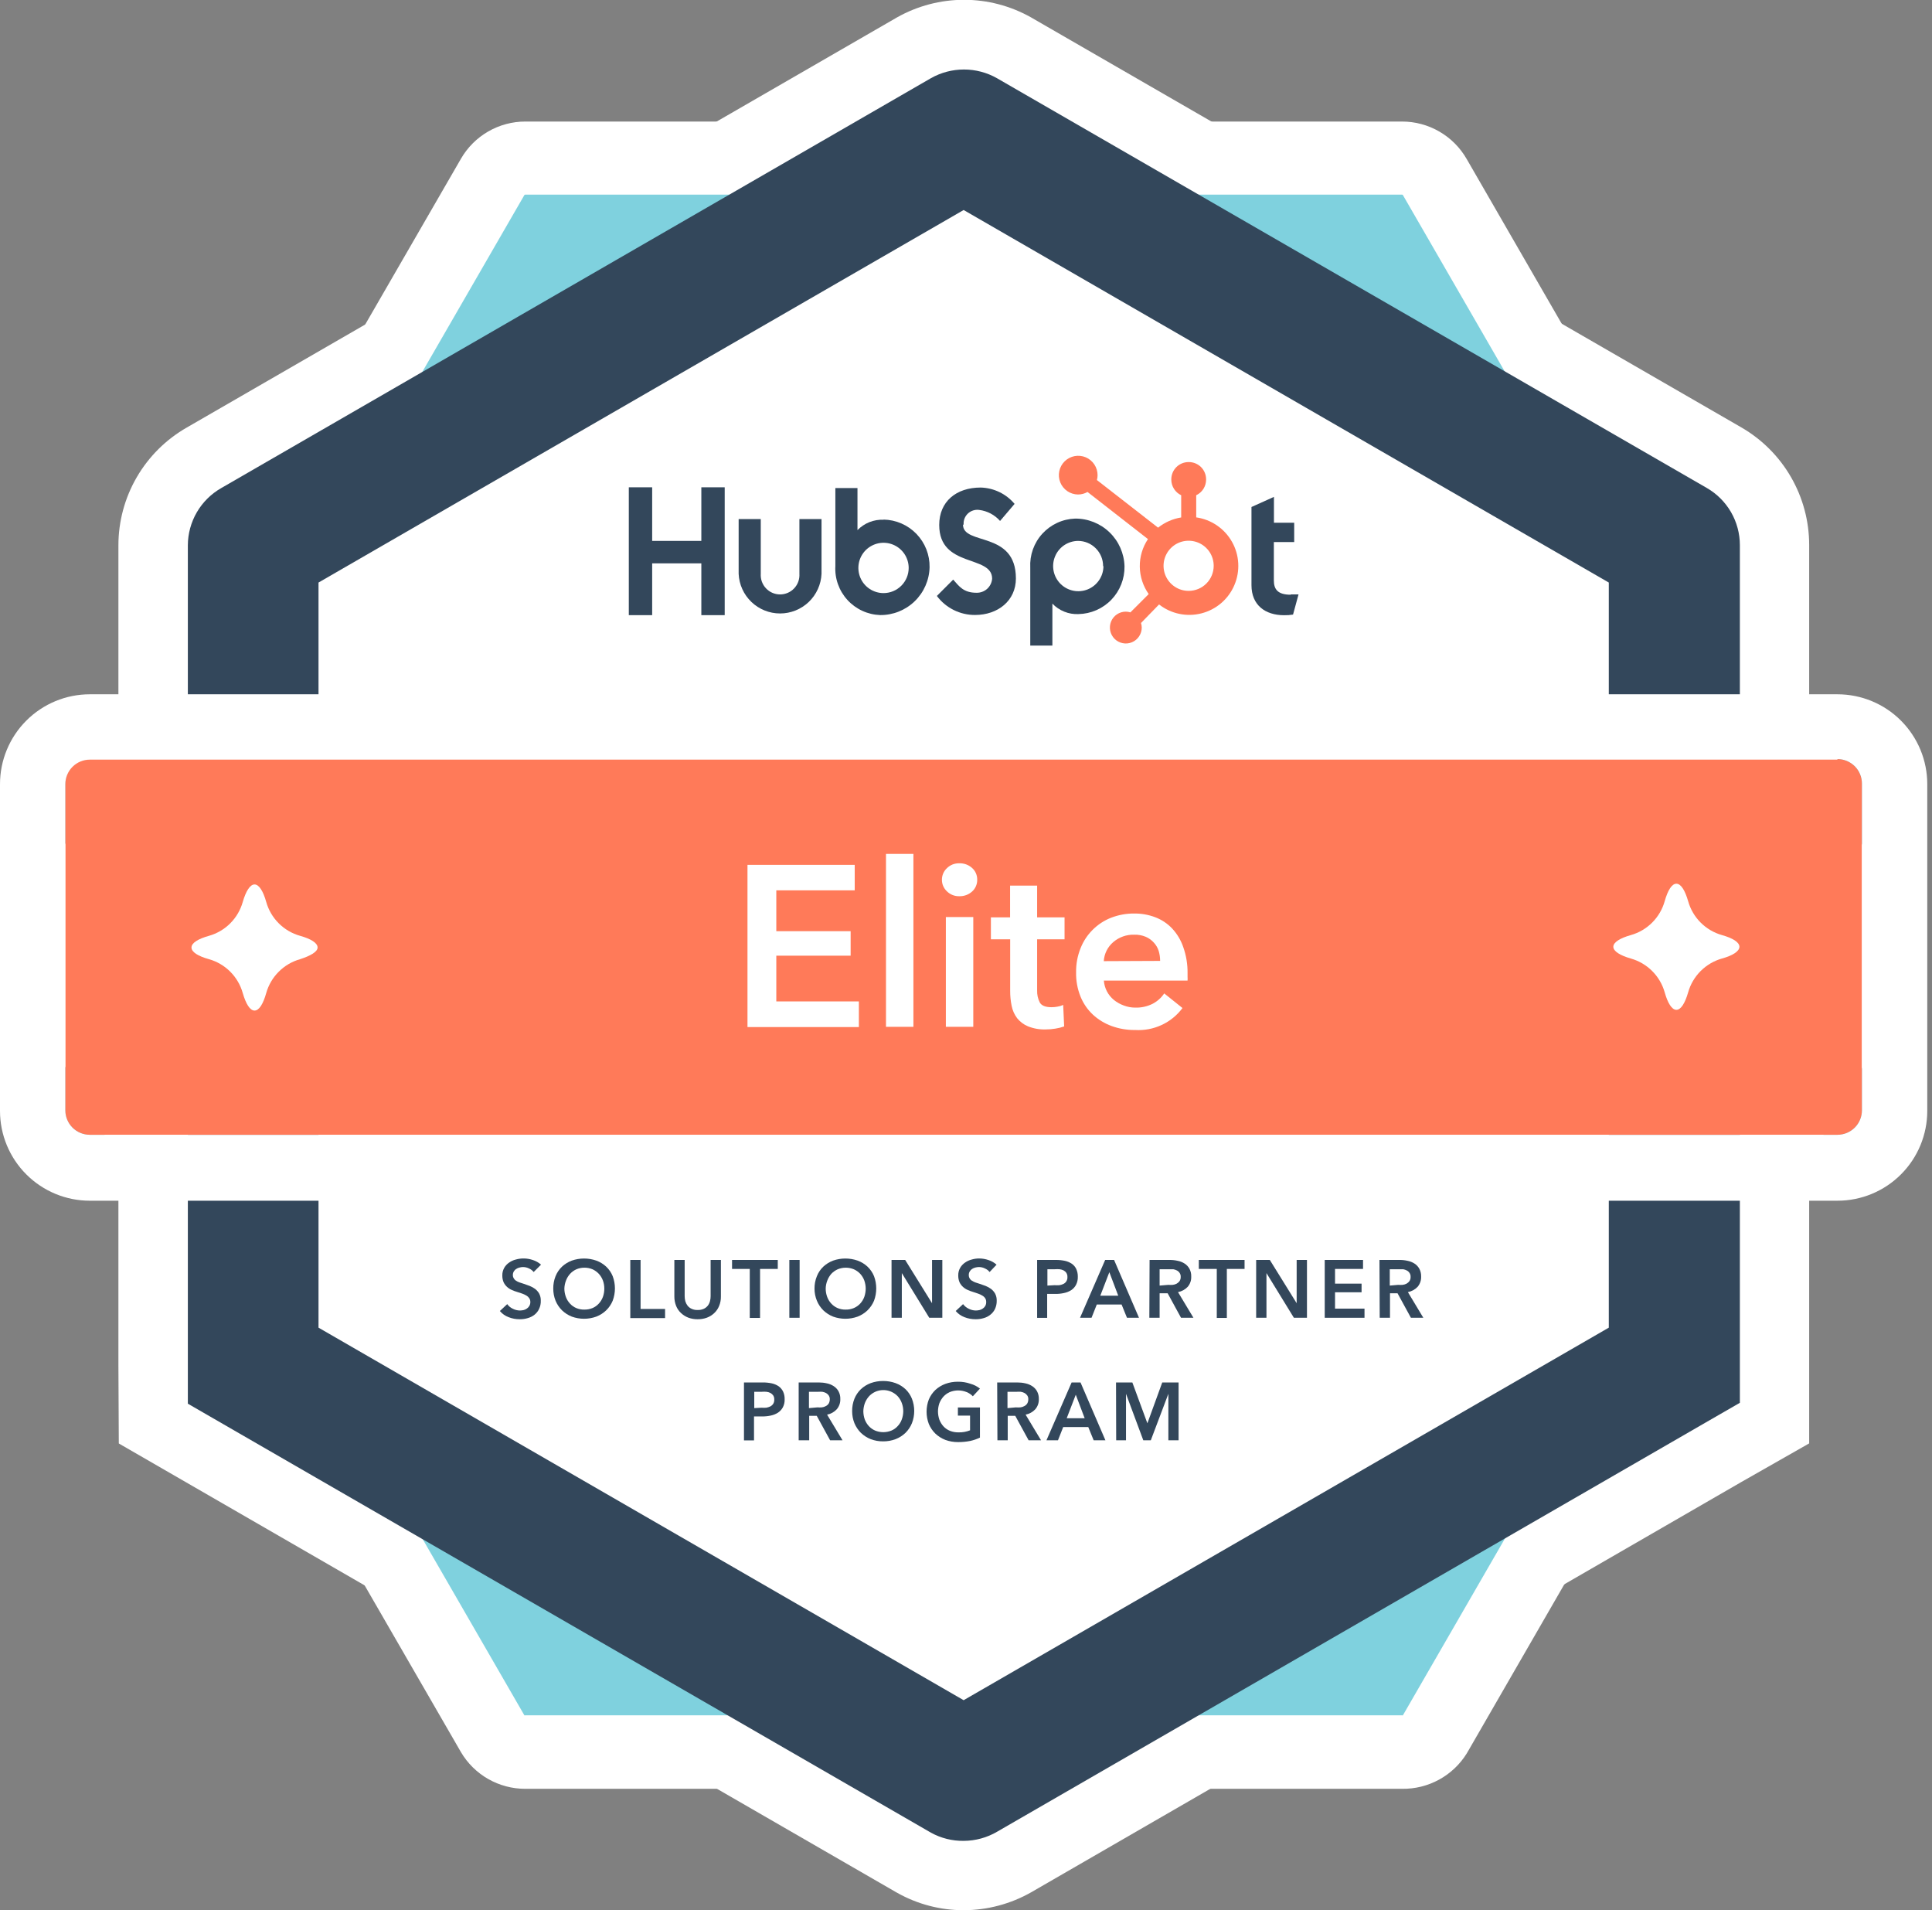
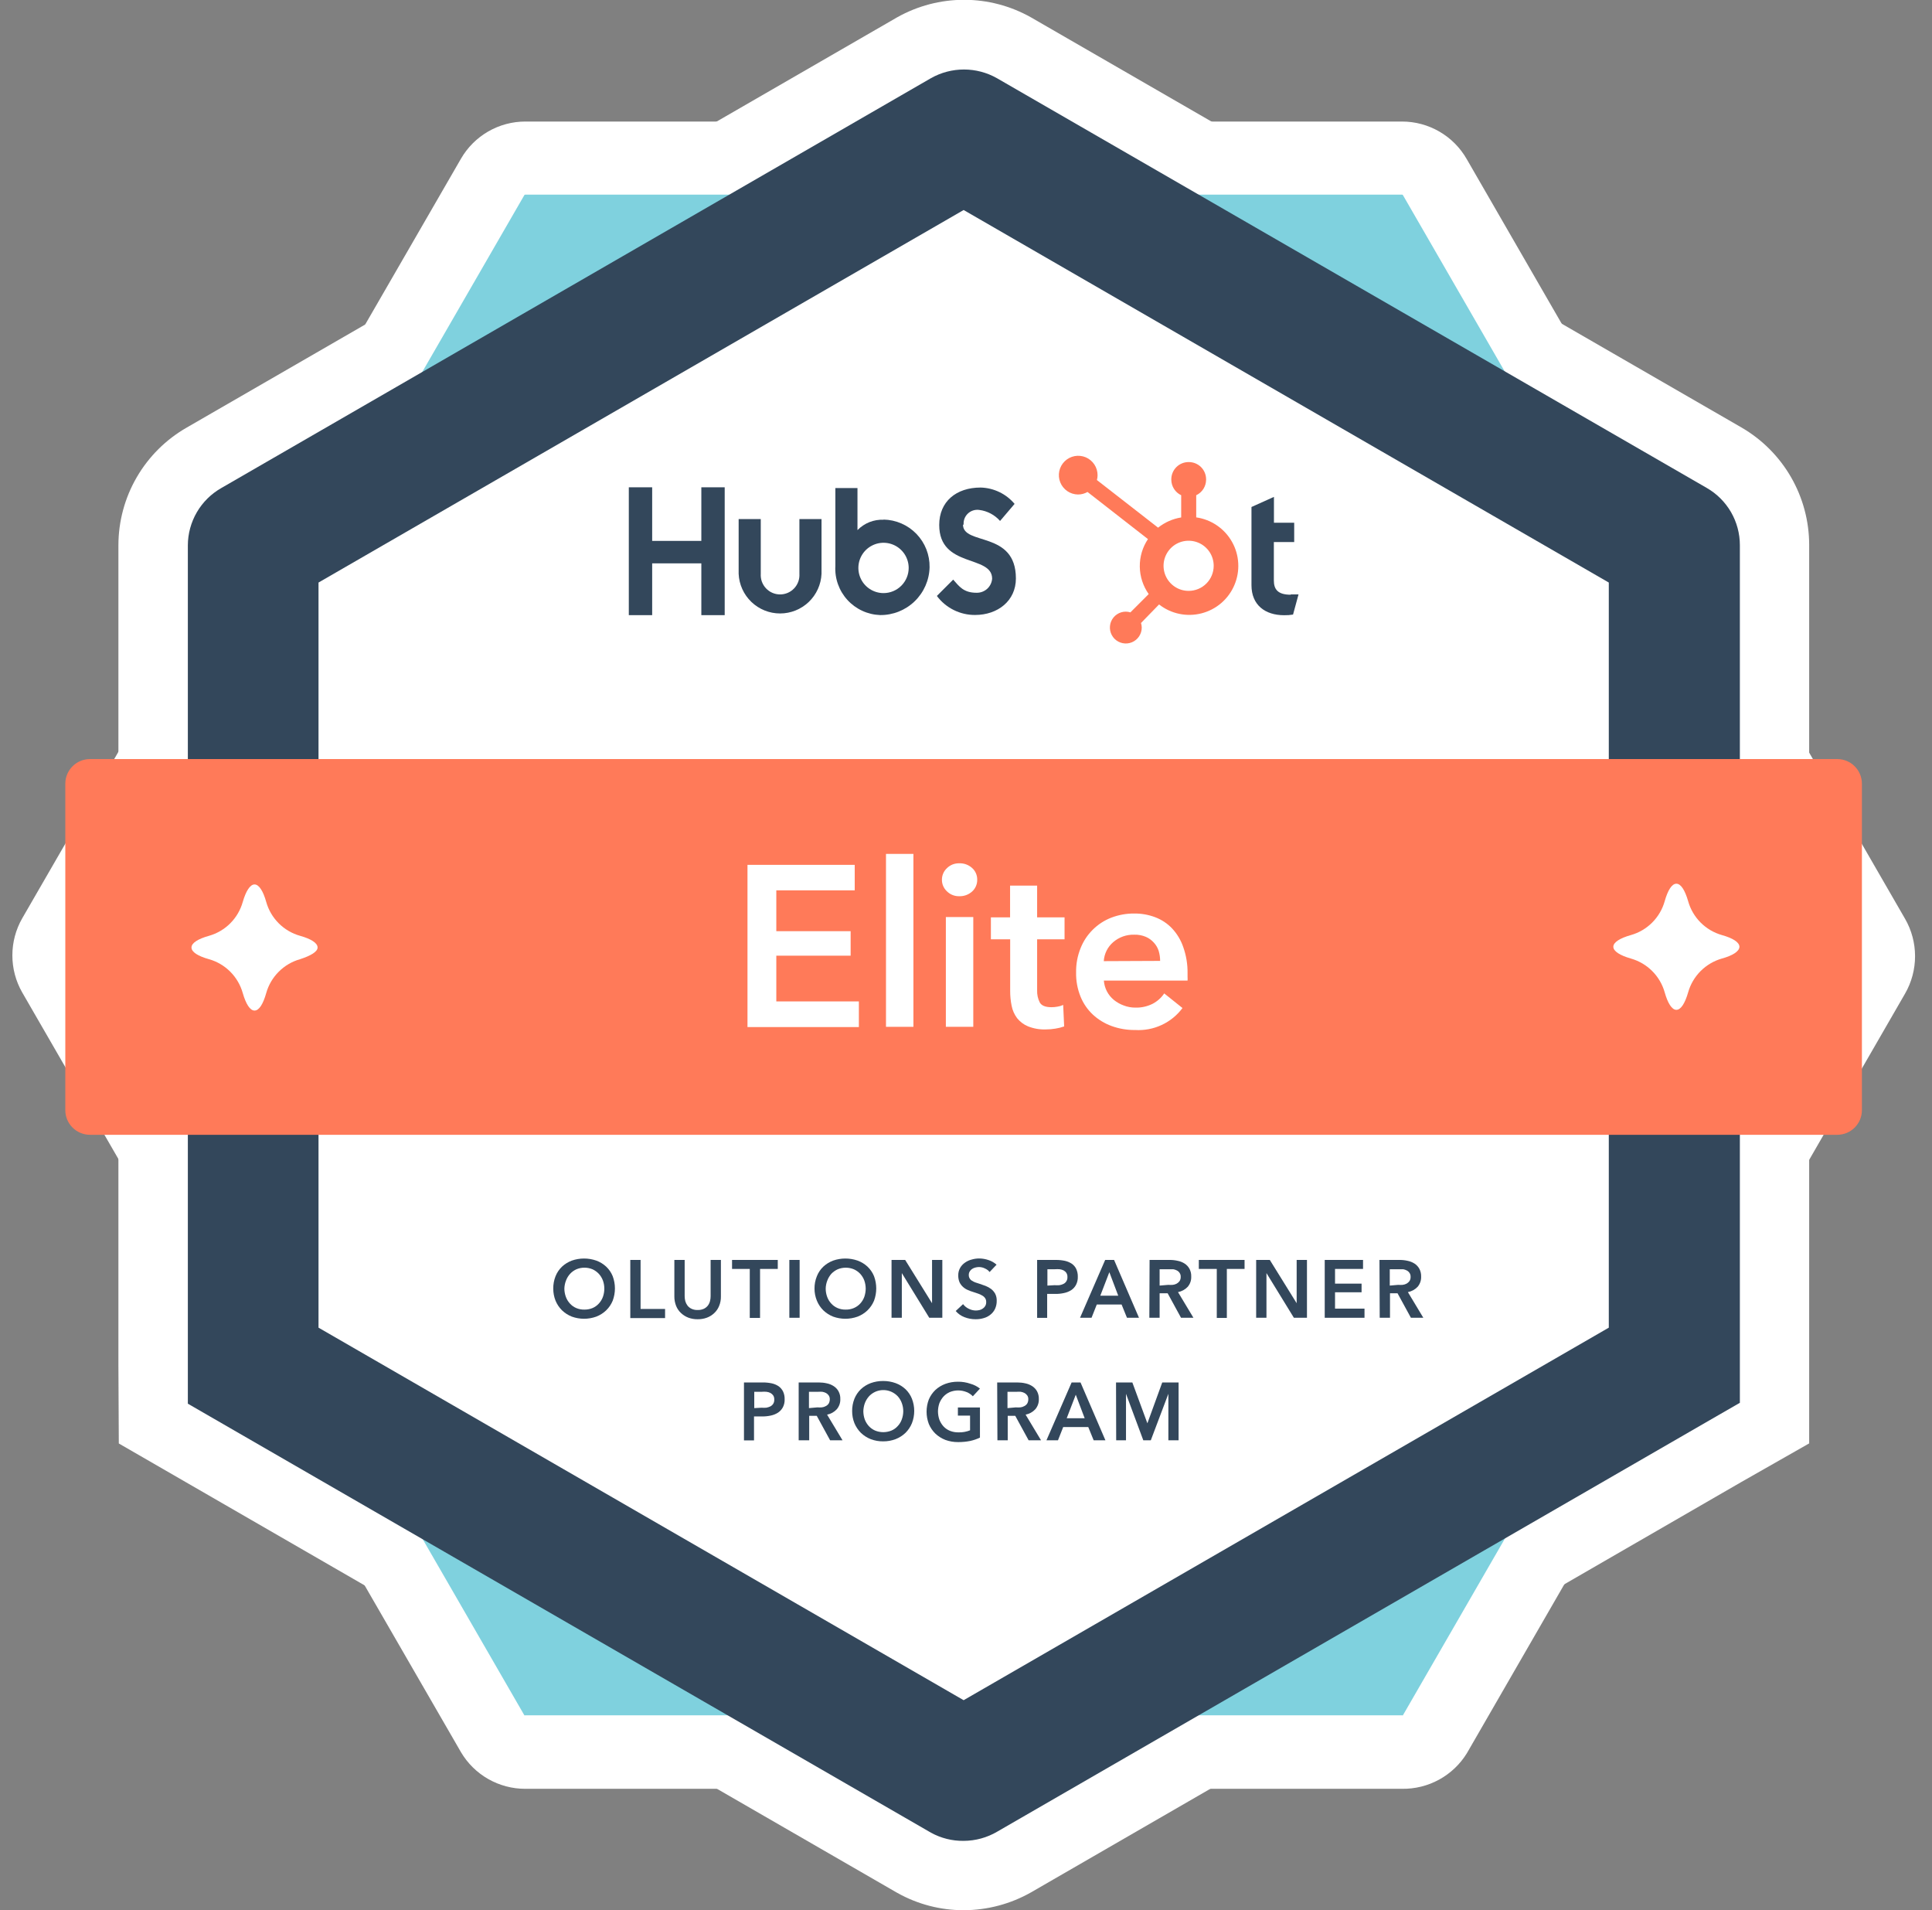
<svg xmlns="http://www.w3.org/2000/svg" width="87" height="86" viewBox="0 0 87 86" fill="none">
  <rect x="0" y="0" width="87" height="86" fill="#808080" stroke="none" />
  <g clip-path="url(#clip0_590_3767)">
    <path d="M23.649 77.226H63.138C63.143 77.228 63.15 77.23 63.156 77.23C63.162 77.23 63.169 77.228 63.174 77.226L82.918 43.026C82.922 43.019 82.924 43.011 82.924 43.004C82.924 42.996 82.922 42.988 82.918 42.981L63.174 8.782C63.17 8.776 63.165 8.771 63.158 8.768C63.152 8.765 63.145 8.763 63.138 8.763H23.649C23.642 8.763 23.635 8.765 23.629 8.768C23.622 8.771 23.617 8.776 23.613 8.782L3.869 42.981C3.865 42.988 3.863 42.996 3.863 43.004C3.863 43.011 3.865 43.019 3.869 43.026L23.613 77.226C23.619 77.228 23.625 77.23 23.631 77.23C23.637 77.23 23.644 77.228 23.649 77.226Z" fill="white" />
    <path d="M63.137 80.535H23.649C23.064 80.535 22.49 80.382 21.982 80.092C21.474 79.802 21.051 79.384 20.755 78.88L1 44.681C0.709 44.173 0.557 43.598 0.557 43.013C0.557 42.428 0.709 41.853 1 41.345L20.758 7.145C21.052 6.636 21.475 6.213 21.985 5.919C22.494 5.626 23.072 5.471 23.66 5.472H63.137C63.728 5.472 64.309 5.629 64.82 5.926C65.332 6.223 65.756 6.65 66.049 7.164L85.786 41.364C86.082 41.876 86.237 42.458 86.237 43.05C86.237 43.641 86.082 44.223 85.786 44.736L66.053 78.936C65.747 79.432 65.317 79.84 64.806 80.12C64.295 80.4 63.72 80.543 63.137 80.535ZM25.535 73.916H61.25L79.112 42.985L61.25 12.069H25.535L7.674 43L25.535 73.916ZM80.053 41.352C80.045 41.363 80.039 41.374 80.034 41.386L80.053 41.352ZM60.309 10.433C60.314 10.444 60.32 10.456 60.327 10.466L60.309 10.433Z" fill="white" />
    <path d="M75.387 61.45V24.55C75.387 24.544 75.385 24.538 75.382 24.532C75.379 24.526 75.374 24.521 75.369 24.517L43.412 6.068C43.407 6.064 43.4 6.062 43.394 6.062C43.387 6.062 43.381 6.064 43.376 6.068L11.419 24.517C11.413 24.521 11.409 24.526 11.405 24.532C11.402 24.538 11.4 24.544 11.4 24.55V61.45C11.4 61.456 11.402 61.463 11.405 61.468C11.409 61.474 11.413 61.479 11.419 61.483L43.394 79.932C43.399 79.936 43.406 79.938 43.412 79.938C43.419 79.938 43.425 79.936 43.431 79.932L75.387 61.483C75.39 61.478 75.391 61.472 75.391 61.466C75.391 61.461 75.39 61.455 75.387 61.45Z" fill="white" />
    <path d="M43.393 86C42.347 86.001 41.319 85.732 40.407 85.22L40.348 85.187L5.35 64.987L5.332 61.45V24.55C5.333 23.475 5.617 22.418 6.157 21.488C6.697 20.557 7.473 19.786 8.406 19.251L40.4 0.78C41.319 0.263 42.357 -0.009 43.412 -0.009C44.467 -0.009 45.504 0.263 46.423 0.78L78.417 19.244C79.344 19.781 80.115 20.552 80.65 21.48C81.186 22.408 81.468 23.46 81.469 24.532V64.984L78.413 66.723L46.446 85.187C45.516 85.718 44.464 85.998 43.393 86ZM17.468 57.967L43.393 72.938L69.319 57.967V28.033L43.393 13.062L17.468 28.033V57.967Z" fill="white" />
    <path d="M23.649 77.226H63.138C63.143 77.228 63.15 77.23 63.156 77.23C63.162 77.23 63.169 77.228 63.174 77.226L82.918 43.026C82.922 43.019 82.924 43.011 82.924 43.004C82.924 42.996 82.922 42.988 82.918 42.981L63.174 8.782C63.17 8.776 63.165 8.771 63.158 8.768C63.152 8.765 63.145 8.763 63.138 8.763H23.649C23.642 8.763 23.635 8.765 23.629 8.768C23.622 8.771 23.617 8.776 23.613 8.782L3.869 42.981C3.865 42.988 3.863 42.996 3.863 43.004C3.863 43.011 3.865 43.019 3.869 43.026L23.613 77.226C23.619 77.228 23.625 77.23 23.631 77.23C23.637 77.23 23.644 77.228 23.649 77.226Z" fill="#7FD1DE" />
    <path d="M75.387 61.45V24.55C75.387 24.544 75.385 24.538 75.382 24.532C75.379 24.526 75.374 24.521 75.369 24.517L43.412 6.068C43.407 6.064 43.4 6.062 43.394 6.062C43.387 6.062 43.381 6.064 43.376 6.068L11.419 24.517C11.413 24.521 11.409 24.526 11.405 24.532C11.402 24.538 11.4 24.544 11.4 24.55V61.45C11.4 61.456 11.402 61.463 11.405 61.468C11.409 61.474 11.413 61.479 11.419 61.483L43.394 79.932C43.399 79.936 43.406 79.938 43.412 79.938C43.419 79.938 43.425 79.936 43.431 79.932L75.387 61.483C75.39 61.478 75.391 61.472 75.391 61.466C75.391 61.461 75.39 61.455 75.387 61.45Z" fill="white" />
    <path d="M43.394 82.878C42.88 82.885 42.373 82.758 41.923 82.51L8.459 63.196V61.45V24.55C8.461 24.027 8.601 23.514 8.864 23.062C9.128 22.61 9.505 22.236 9.959 21.976L41.923 3.519C42.376 3.263 42.887 3.129 43.407 3.129C43.927 3.129 44.438 3.263 44.891 3.519L76.859 21.969C77.311 22.229 77.687 22.604 77.949 23.056C78.21 23.508 78.348 24.021 78.348 24.543V63.156L76.829 64.031L44.902 82.466C44.445 82.734 43.925 82.876 43.394 82.878ZM14.343 59.773L43.394 76.545L72.446 59.773V26.227L43.394 9.455L14.343 26.227V59.773Z" fill="#33475B" />
-     <path d="M24.032 57.268C23.977 57.2 23.907 57.145 23.826 57.11C23.742 57.067 23.649 57.045 23.554 57.044C23.501 57.044 23.448 57.052 23.396 57.066C23.343 57.077 23.293 57.098 23.249 57.129C23.202 57.157 23.163 57.197 23.136 57.244C23.109 57.292 23.094 57.346 23.095 57.401C23.093 57.454 23.107 57.506 23.135 57.552C23.158 57.595 23.192 57.632 23.234 57.658C23.283 57.69 23.334 57.716 23.389 57.735L23.595 57.802L23.852 57.894C23.939 57.929 24.022 57.974 24.098 58.03C24.173 58.088 24.235 58.161 24.282 58.243C24.332 58.342 24.356 58.452 24.352 58.563C24.357 58.69 24.33 58.816 24.275 58.931C24.229 59.031 24.159 59.119 24.073 59.188C23.982 59.26 23.879 59.312 23.767 59.343C23.648 59.379 23.524 59.396 23.4 59.394C23.231 59.395 23.064 59.364 22.907 59.302C22.752 59.246 22.615 59.15 22.51 59.023L22.841 58.714C22.906 58.804 22.993 58.876 23.095 58.923C23.192 58.973 23.301 58.999 23.411 59.001C23.466 58.999 23.522 58.993 23.576 58.982C23.631 58.969 23.682 58.945 23.727 58.912C23.772 58.882 23.81 58.841 23.837 58.794C23.869 58.74 23.884 58.677 23.881 58.614C23.883 58.554 23.865 58.495 23.83 58.445C23.798 58.397 23.755 58.356 23.705 58.328C23.644 58.292 23.58 58.263 23.514 58.239L23.278 58.162C23.198 58.139 23.119 58.109 23.043 58.074C22.966 58.041 22.895 57.995 22.833 57.938C22.769 57.88 22.717 57.81 22.679 57.732C22.638 57.634 22.618 57.529 22.62 57.423C22.617 57.303 22.647 57.185 22.705 57.081C22.759 56.987 22.833 56.907 22.922 56.846C23.014 56.781 23.117 56.733 23.227 56.706C23.346 56.672 23.47 56.656 23.595 56.658C23.731 56.66 23.866 56.684 23.995 56.728C24.132 56.771 24.257 56.842 24.363 56.937L24.032 57.268Z" fill="#33475B" />
    <path d="M24.914 58.019C24.911 57.826 24.946 57.635 25.017 57.456C25.082 57.293 25.181 57.147 25.308 57.026C25.436 56.907 25.586 56.815 25.749 56.754C26.106 56.629 26.495 56.629 26.852 56.754C27.017 56.814 27.168 56.906 27.297 57.026C27.425 57.146 27.525 57.293 27.591 57.456C27.724 57.812 27.724 58.203 27.591 58.559C27.524 58.722 27.424 58.87 27.297 58.993C27.169 59.116 27.018 59.212 26.852 59.276C26.496 59.405 26.105 59.405 25.749 59.276C25.585 59.211 25.435 59.115 25.308 58.993C25.183 58.869 25.084 58.722 25.017 58.559C24.948 58.387 24.914 58.204 24.914 58.019ZM25.414 58.019C25.415 58.144 25.438 58.268 25.481 58.386C25.521 58.498 25.584 58.6 25.665 58.688C25.743 58.775 25.84 58.844 25.948 58.89C26.064 58.939 26.189 58.963 26.315 58.96C26.441 58.962 26.567 58.938 26.683 58.89C26.791 58.844 26.887 58.775 26.966 58.688C27.047 58.6 27.11 58.498 27.15 58.386C27.192 58.268 27.213 58.144 27.213 58.019C27.214 57.893 27.193 57.769 27.15 57.651C27.108 57.539 27.046 57.437 26.966 57.349C26.887 57.265 26.792 57.196 26.687 57.147C26.57 57.098 26.445 57.072 26.319 57.073C26.193 57.072 26.067 57.097 25.951 57.147C25.846 57.195 25.75 57.264 25.672 57.349C25.592 57.437 25.53 57.539 25.488 57.651C25.442 57.768 25.417 57.893 25.414 58.019Z" fill="#33475B" />
    <path d="M28.383 56.724H28.846V58.931H29.949V59.342H28.383V56.724Z" fill="#33475B" />
    <path d="M32.463 58.372C32.466 58.518 32.438 58.663 32.382 58.798C32.333 58.92 32.258 59.029 32.162 59.118C32.067 59.209 31.954 59.279 31.831 59.324C31.698 59.373 31.557 59.396 31.415 59.394C31.274 59.396 31.133 59.372 31 59.324C30.877 59.277 30.765 59.207 30.669 59.118C30.573 59.029 30.497 58.92 30.448 58.798C30.394 58.663 30.366 58.518 30.367 58.372V56.724H30.831V58.353C30.831 58.43 30.841 58.507 30.86 58.581C30.881 58.653 30.915 58.72 30.959 58.78C31.008 58.841 31.069 58.89 31.14 58.923C31.226 58.963 31.32 58.982 31.415 58.978C31.511 58.981 31.607 58.963 31.695 58.923C31.765 58.89 31.827 58.841 31.875 58.78C31.92 58.721 31.952 58.653 31.971 58.581C31.991 58.507 32.001 58.43 32 58.353V56.724H32.463V58.372Z" fill="#33475B" />
    <path d="M33.763 57.129H32.965V56.724H35.024V57.129H34.226V59.335H33.763V57.129Z" fill="#33475B" />
    <path d="M35.545 56.724H36.008V59.328H35.545V56.724Z" fill="#33475B" />
    <path d="M36.678 58.019C36.676 57.826 36.712 57.635 36.785 57.456C36.849 57.293 36.948 57.147 37.075 57.026C37.203 56.907 37.353 56.815 37.516 56.754C37.873 56.629 38.262 56.629 38.62 56.754C38.784 56.814 38.936 56.906 39.065 57.026C39.192 57.146 39.292 57.293 39.359 57.456C39.491 57.812 39.491 58.203 39.359 58.559C39.291 58.722 39.191 58.87 39.065 58.993C38.936 59.116 38.785 59.212 38.62 59.276C38.263 59.405 37.873 59.405 37.516 59.276C37.352 59.211 37.203 59.115 37.075 58.993C36.95 58.869 36.851 58.722 36.785 58.559C36.715 58.388 36.678 58.204 36.678 58.019ZM37.182 58.019C37.183 58.144 37.205 58.268 37.248 58.386C37.288 58.498 37.351 58.6 37.432 58.688C37.511 58.775 37.607 58.844 37.715 58.89C37.831 58.939 37.956 58.963 38.083 58.96C38.209 58.963 38.334 58.939 38.45 58.89C38.559 58.844 38.657 58.775 38.737 58.688C38.818 58.6 38.88 58.498 38.921 58.386C38.961 58.268 38.982 58.144 38.984 58.019C38.983 57.893 38.962 57.769 38.921 57.651C38.879 57.539 38.817 57.437 38.737 57.349C38.657 57.264 38.561 57.195 38.454 57.147C38.338 57.098 38.213 57.073 38.086 57.073C37.96 57.073 37.835 57.098 37.718 57.147C37.612 57.196 37.516 57.264 37.435 57.349C37.358 57.438 37.297 57.54 37.255 57.651C37.209 57.768 37.184 57.893 37.182 58.019Z" fill="#33475B" />
    <path d="M40.147 56.724H40.761L41.971 58.673V56.724H42.434V59.328H41.846L40.61 57.316V59.328H40.147V56.724Z" fill="#33475B" />
    <path d="M44.563 57.268C44.508 57.2 44.438 57.145 44.357 57.11C44.273 57.067 44.18 57.045 44.085 57.044C44.031 57.044 43.976 57.052 43.923 57.066C43.871 57.078 43.821 57.099 43.776 57.129C43.732 57.156 43.695 57.194 43.67 57.239C43.639 57.287 43.624 57.344 43.626 57.401C43.624 57.452 43.636 57.503 43.661 57.548C43.685 57.594 43.721 57.632 43.765 57.658C43.814 57.69 43.865 57.716 43.92 57.736L44.122 57.802L44.383 57.894C44.471 57.929 44.553 57.974 44.629 58.03C44.704 58.088 44.766 58.161 44.813 58.243C44.863 58.342 44.887 58.452 44.883 58.563C44.886 58.69 44.859 58.816 44.806 58.931C44.758 59.031 44.688 59.12 44.6 59.188C44.511 59.26 44.409 59.313 44.298 59.343C44.179 59.379 44.055 59.396 43.931 59.394C43.761 59.395 43.593 59.363 43.434 59.302C43.28 59.245 43.143 59.149 43.037 59.023L43.368 58.714C43.435 58.803 43.524 58.876 43.626 58.923C43.722 58.972 43.829 58.999 43.938 59.001C43.994 59 44.049 58.994 44.104 58.982C44.159 58.969 44.212 58.946 44.258 58.912C44.303 58.882 44.341 58.842 44.368 58.795C44.398 58.739 44.413 58.677 44.409 58.614C44.411 58.554 44.395 58.495 44.361 58.445C44.328 58.396 44.284 58.356 44.232 58.328C44.172 58.291 44.108 58.261 44.041 58.239L43.809 58.162C43.729 58.139 43.65 58.109 43.574 58.074C43.497 58.041 43.426 57.995 43.364 57.938C43.3 57.88 43.248 57.81 43.21 57.732C43.169 57.634 43.149 57.529 43.151 57.423C43.148 57.303 43.178 57.185 43.236 57.081C43.29 56.987 43.364 56.907 43.453 56.846C43.545 56.781 43.648 56.733 43.758 56.706C43.87 56.673 43.987 56.657 44.104 56.658C44.241 56.66 44.378 56.684 44.508 56.728C44.644 56.771 44.77 56.842 44.876 56.938L44.563 57.268Z" fill="#33475B" />
    <path d="M46.703 56.724H47.553C47.688 56.723 47.824 56.737 47.957 56.765C48.067 56.789 48.172 56.834 48.266 56.897C48.352 56.956 48.421 57.038 48.465 57.132C48.514 57.241 48.538 57.359 48.535 57.478C48.54 57.606 48.512 57.732 48.454 57.846C48.403 57.943 48.328 58.025 48.237 58.085C48.138 58.147 48.028 58.191 47.913 58.214C47.785 58.242 47.654 58.256 47.523 58.254H47.155V59.331H46.703V56.724ZM47.49 57.861C47.562 57.866 47.635 57.866 47.707 57.861C47.771 57.85 47.833 57.831 47.891 57.802C47.944 57.776 47.989 57.735 48.02 57.684C48.055 57.627 48.072 57.56 48.067 57.493C48.071 57.428 48.054 57.364 48.02 57.309C47.988 57.261 47.945 57.222 47.895 57.195C47.838 57.167 47.777 57.15 47.714 57.143C47.645 57.138 47.575 57.138 47.505 57.143H47.166V57.879L47.49 57.861Z" fill="#33475B" />
    <path d="M49.767 56.724H50.168L51.29 59.328H50.749L50.507 58.732H49.389L49.153 59.328H48.635L49.767 56.724ZM50.356 58.335L49.955 57.276L49.547 58.335H50.356Z" fill="#33475B" />
    <path d="M51.767 56.724H52.672C52.795 56.723 52.919 56.737 53.039 56.765C53.149 56.786 53.254 56.829 53.348 56.89C53.437 56.948 53.511 57.028 53.562 57.121C53.619 57.229 53.647 57.349 53.642 57.471C53.65 57.639 53.594 57.805 53.484 57.934C53.367 58.058 53.214 58.141 53.047 58.173L53.742 59.328H53.183L52.58 58.224H52.219V59.328H51.756L51.767 56.724ZM52.609 57.846C52.675 57.851 52.742 57.851 52.808 57.846C52.871 57.84 52.932 57.821 52.988 57.791C53.039 57.763 53.083 57.724 53.117 57.677C53.154 57.619 53.172 57.55 53.168 57.482C53.171 57.42 53.154 57.36 53.12 57.309C53.09 57.262 53.048 57.224 52.999 57.199C52.947 57.171 52.891 57.153 52.833 57.143C52.772 57.14 52.711 57.14 52.65 57.143H52.219V57.879L52.609 57.846Z" fill="#33475B" />
    <path d="M54.793 57.129H53.984V56.724H56.044V57.129H55.246V59.335H54.793V57.129Z" fill="#33475B" />
    <path d="M56.566 56.724H57.181L58.39 58.673V56.724H58.854V59.328H58.265L57.03 57.316V59.328H56.566V56.724Z" fill="#33475B" />
    <path d="M59.654 56.724H61.379V57.129H60.118V57.791H61.313V58.18H60.118V58.916H61.445V59.328H59.654V56.724Z" fill="#33475B" />
    <path d="M62.119 56.724H63.024C63.148 56.723 63.271 56.737 63.392 56.765C63.501 56.787 63.606 56.83 63.7 56.89C63.789 56.948 63.863 57.028 63.914 57.121C63.971 57.229 63.999 57.349 63.995 57.471C64.002 57.639 63.946 57.805 63.837 57.934C63.719 58.058 63.566 58.141 63.399 58.173L64.094 59.328H63.535L62.932 58.224H62.593V59.328H62.13L62.119 56.724ZM62.961 57.846C63.027 57.851 63.094 57.851 63.16 57.846C63.223 57.839 63.284 57.82 63.34 57.791C63.391 57.763 63.435 57.724 63.469 57.677C63.507 57.619 63.525 57.55 63.52 57.482C63.523 57.42 63.507 57.36 63.472 57.309C63.442 57.262 63.4 57.224 63.351 57.199C63.299 57.171 63.243 57.153 63.186 57.143C63.124 57.14 63.063 57.14 63.002 57.143H62.583V57.879L62.961 57.846Z" fill="#33475B" />
    <path d="M33.502 62.24H34.351C34.487 62.239 34.623 62.253 34.756 62.281C34.866 62.305 34.971 62.35 35.065 62.413C35.149 62.474 35.217 62.555 35.263 62.648C35.313 62.757 35.337 62.875 35.333 62.994C35.339 63.122 35.311 63.248 35.252 63.362C35.199 63.458 35.123 63.54 35.032 63.601C34.934 63.663 34.825 63.706 34.712 63.73C34.584 63.758 34.453 63.772 34.322 63.77H33.954V64.848H33.502V62.24ZM34.289 63.377C34.361 63.382 34.434 63.382 34.506 63.377C34.57 63.366 34.632 63.346 34.69 63.318C34.742 63.291 34.787 63.25 34.819 63.2C34.854 63.143 34.87 63.076 34.866 63.009C34.869 62.944 34.853 62.88 34.819 62.825C34.785 62.777 34.741 62.738 34.69 62.711C34.633 62.683 34.572 62.666 34.51 62.66C34.441 62.654 34.372 62.654 34.304 62.66H33.965V63.395L34.289 63.377Z" fill="#33475B" />
    <path d="M35.965 62.24H36.87C36.993 62.24 37.117 62.253 37.237 62.281C37.346 62.303 37.449 62.346 37.542 62.406C37.633 62.464 37.707 62.544 37.759 62.637C37.817 62.745 37.845 62.865 37.84 62.987C37.847 63.156 37.789 63.322 37.678 63.45C37.563 63.574 37.411 63.657 37.245 63.689L37.94 64.844H37.381L36.778 63.741H36.439V64.844H35.965V62.24ZM36.807 63.362C36.873 63.367 36.94 63.367 37.005 63.362C37.068 63.356 37.128 63.337 37.182 63.307C37.236 63.281 37.281 63.242 37.315 63.193C37.349 63.134 37.367 63.066 37.366 62.998C37.369 62.937 37.352 62.876 37.318 62.825C37.286 62.779 37.245 62.742 37.197 62.715C37.143 62.688 37.086 62.669 37.028 62.66C36.968 62.656 36.907 62.656 36.847 62.66H36.428V63.395L36.807 63.362Z" fill="#33475B" />
    <path d="M38.373 63.535C38.37 63.342 38.405 63.151 38.476 62.972C38.542 62.81 38.641 62.664 38.767 62.542C38.895 62.423 39.045 62.331 39.208 62.27C39.387 62.205 39.577 62.173 39.767 62.174C39.959 62.173 40.149 62.205 40.33 62.27C40.495 62.33 40.646 62.423 40.775 62.542C40.901 62.663 41 62.809 41.065 62.972C41.203 63.327 41.203 63.721 41.065 64.075C40.998 64.238 40.9 64.386 40.775 64.509C40.646 64.632 40.495 64.728 40.33 64.792C40.15 64.86 39.959 64.894 39.767 64.892C39.576 64.894 39.387 64.86 39.208 64.792C39.044 64.727 38.894 64.631 38.767 64.509C38.643 64.385 38.544 64.237 38.476 64.075C38.407 63.903 38.373 63.72 38.373 63.535ZM38.877 63.535C38.878 63.66 38.899 63.784 38.94 63.903C38.982 64.013 39.044 64.116 39.123 64.204C39.203 64.29 39.299 64.359 39.407 64.406C39.642 64.502 39.906 64.502 40.142 64.406C40.251 64.361 40.347 64.292 40.425 64.204C40.507 64.118 40.57 64.015 40.609 63.903C40.652 63.785 40.674 63.66 40.675 63.535C40.675 63.409 40.653 63.285 40.609 63.167C40.569 63.056 40.508 62.954 40.429 62.865C40.349 62.78 40.253 62.711 40.146 62.663C39.977 62.586 39.788 62.564 39.605 62.6C39.423 62.636 39.257 62.729 39.131 62.865C39.052 62.954 38.99 63.056 38.947 63.167C38.904 63.285 38.88 63.409 38.877 63.535Z" fill="#33475B" />
    <path d="M44.128 64.723C43.989 64.79 43.842 64.84 43.69 64.873C43.511 64.909 43.329 64.926 43.146 64.925C42.949 64.927 42.754 64.894 42.569 64.826C42.402 64.761 42.25 64.665 42.12 64.542C41.994 64.419 41.894 64.271 41.826 64.109C41.691 63.753 41.691 63.361 41.826 63.005C41.895 62.843 41.996 62.697 42.124 62.575C42.255 62.456 42.407 62.364 42.572 62.303C42.752 62.238 42.941 62.206 43.131 62.207C43.325 62.204 43.518 62.235 43.701 62.299C43.857 62.342 44.002 62.416 44.128 62.516L43.808 62.862C43.73 62.78 43.634 62.716 43.529 62.674C43.285 62.574 43.011 62.574 42.767 62.674C42.66 62.722 42.564 62.791 42.484 62.877C42.406 62.965 42.343 63.068 42.3 63.178C42.26 63.296 42.239 63.421 42.238 63.546C42.239 63.671 42.26 63.795 42.3 63.913C42.343 64.025 42.405 64.127 42.484 64.215C42.565 64.303 42.664 64.372 42.775 64.417C42.899 64.466 43.031 64.49 43.164 64.487C43.342 64.492 43.518 64.46 43.683 64.395V63.733H43.135V63.366H44.128V64.723Z" fill="#33475B" />
    <path d="M44.904 62.24H45.809C45.933 62.24 46.056 62.253 46.177 62.281C46.285 62.303 46.389 62.346 46.482 62.406C46.572 62.464 46.647 62.544 46.699 62.637C46.756 62.745 46.784 62.865 46.78 62.987C46.786 63.156 46.729 63.322 46.618 63.45C46.502 63.574 46.35 63.657 46.184 63.689L46.879 64.844H46.32L45.717 63.741H45.379V64.844H44.915L44.904 62.24ZM45.746 63.362C45.812 63.367 45.879 63.367 45.945 63.362C46.007 63.356 46.067 63.337 46.121 63.307C46.175 63.281 46.221 63.242 46.254 63.193C46.289 63.134 46.307 63.066 46.305 62.998C46.309 62.937 46.292 62.876 46.258 62.825C46.226 62.779 46.184 62.742 46.136 62.715C46.083 62.688 46.026 62.669 45.967 62.66C45.907 62.656 45.847 62.656 45.787 62.66H45.368V63.395L45.746 63.362Z" fill="#33475B" />
    <path d="M48.256 62.24H48.657L49.778 64.844H49.249L49.006 64.248H47.877L47.642 64.844H47.123L48.256 62.24ZM48.844 63.851L48.443 62.792L48.035 63.851H48.844Z" fill="#33475B" />
    <path d="M50.256 62.24H50.991L51.668 64.079L52.337 62.24H53.073V64.844H52.613V62.751L51.822 64.844H51.484L50.705 62.751V64.844H50.263L50.256 62.24Z" fill="#33475B" />
    <path d="M82.734 34.174H4.052C3.439 34.174 2.941 34.672 2.941 35.285V49.98C2.941 50.593 3.439 51.09 4.052 51.09H82.734C83.347 51.09 83.844 50.593 83.844 49.98V35.285C83.844 34.672 83.347 34.174 82.734 34.174Z" fill="#FF7A59" />
-     <path d="M82.742 34.174C83.034 34.174 83.315 34.291 83.522 34.497C83.729 34.704 83.845 34.985 83.845 35.278V49.987C83.845 50.28 83.729 50.56 83.522 50.767C83.315 50.974 83.034 51.09 82.742 51.09H4.045C3.753 51.09 3.472 50.974 3.265 50.767C3.058 50.56 2.942 50.28 2.942 49.987V35.303C2.942 35.011 3.058 34.73 3.265 34.523C3.472 34.316 3.753 34.2 4.045 34.2H82.742M82.742 31.258H4.045C2.972 31.258 1.943 31.684 1.185 32.443C0.426 33.202 0 34.23 0 35.303L0 50.013C0 51.086 0.426 52.115 1.185 52.873C1.943 53.632 2.972 54.058 4.045 54.058H82.742C83.815 54.058 84.844 53.632 85.602 52.873C86.361 52.115 86.787 51.086 86.787 50.013V35.303C86.787 34.23 86.361 33.202 85.602 32.443C84.844 31.684 83.815 31.258 82.742 31.258Z" fill="white" />
    <path d="M31.582 21.939V24.352H29.368V21.939H28.316V27.695H29.368V25.363H31.582V27.695H32.634V21.939H31.582Z" fill="#33475B" />
    <path d="M35.998 25.834C36.005 25.953 35.989 26.072 35.949 26.184C35.908 26.297 35.846 26.399 35.764 26.486C35.682 26.573 35.584 26.643 35.475 26.69C35.365 26.737 35.247 26.762 35.128 26.762C35.009 26.762 34.891 26.737 34.781 26.69C34.672 26.643 34.574 26.573 34.492 26.486C34.41 26.399 34.348 26.297 34.307 26.184C34.267 26.072 34.251 25.953 34.258 25.834V23.37H33.262V25.834C33.283 26.314 33.489 26.768 33.837 27.101C34.184 27.433 34.647 27.619 35.128 27.619C35.609 27.619 36.072 27.433 36.419 27.101C36.767 26.768 36.973 26.314 36.994 25.834V23.37H35.998V25.834Z" fill="#33475B" />
    <path d="M43.394 23.624C43.386 23.531 43.398 23.438 43.431 23.351C43.464 23.264 43.517 23.185 43.584 23.121C43.652 23.057 43.733 23.009 43.822 22.981C43.91 22.953 44.004 22.945 44.096 22.958C44.459 23.003 44.793 23.18 45.034 23.454L45.688 22.686C45.5 22.462 45.266 22.28 45.003 22.154C44.739 22.027 44.451 21.957 44.159 21.95C43.055 21.95 42.294 22.583 42.294 23.635C42.294 25.584 44.677 24.966 44.677 26.054C44.663 26.23 44.582 26.393 44.452 26.511C44.321 26.628 44.151 26.691 43.975 26.687C43.386 26.687 43.195 26.4 42.923 26.095L42.188 26.83C42.388 27.098 42.647 27.314 42.946 27.463C43.245 27.612 43.575 27.689 43.908 27.687C44.934 27.687 45.747 27.047 45.747 26.043C45.747 23.881 43.364 24.572 43.364 23.616" fill="#33475B" />
    <path d="M58.121 26.775C57.529 26.775 57.363 26.521 57.363 26.132V24.403H58.279V23.535H57.367V22.37L56.355 22.826V26.345C56.355 27.246 56.977 27.698 57.826 27.698C57.961 27.701 58.095 27.691 58.227 27.669L58.474 26.761C58.363 26.761 58.235 26.761 58.124 26.761" fill="#33475B" />
    <path d="M39.794 23.399C39.575 23.39 39.357 23.426 39.153 23.506C38.95 23.587 38.766 23.71 38.613 23.866V21.973H37.617V25.485C37.601 25.762 37.641 26.041 37.735 26.303C37.828 26.565 37.973 26.806 38.161 27.011C38.348 27.216 38.575 27.382 38.828 27.499C39.08 27.616 39.354 27.681 39.632 27.691C40.211 27.697 40.77 27.475 41.187 27.072C41.604 26.67 41.846 26.119 41.86 25.54C41.865 25.262 41.815 24.987 41.714 24.729C41.612 24.471 41.461 24.236 41.268 24.036C41.075 23.837 40.845 23.677 40.591 23.567C40.337 23.456 40.063 23.397 39.786 23.392M39.786 26.702C39.562 26.702 39.343 26.635 39.157 26.511C38.971 26.387 38.825 26.21 38.74 26.003C38.654 25.796 38.632 25.568 38.675 25.348C38.719 25.128 38.827 24.927 38.985 24.768C39.144 24.61 39.346 24.502 39.565 24.458C39.785 24.415 40.013 24.437 40.22 24.523C40.426 24.608 40.603 24.754 40.728 24.94C40.852 25.126 40.919 25.345 40.919 25.569C40.919 25.87 40.799 26.158 40.587 26.37C40.375 26.582 40.087 26.702 39.786 26.702Z" fill="#33475B" />
-     <path d="M50.638 25.496C50.622 24.917 50.38 24.367 49.963 23.966C49.546 23.564 48.988 23.342 48.409 23.348C48.131 23.358 47.858 23.423 47.605 23.54C47.352 23.657 47.126 23.823 46.938 24.028C46.75 24.233 46.606 24.474 46.512 24.736C46.419 24.998 46.379 25.277 46.394 25.555V29.066H47.39V27.176C47.541 27.334 47.724 27.457 47.926 27.538C48.128 27.62 48.346 27.657 48.563 27.647C49.124 27.636 49.657 27.404 50.046 27C50.434 26.597 50.647 26.056 50.638 25.496ZM49.689 25.496C49.687 25.718 49.619 25.936 49.493 26.12C49.368 26.305 49.192 26.448 48.985 26.533C48.779 26.617 48.552 26.639 48.334 26.595C48.115 26.551 47.914 26.444 47.757 26.287C47.599 26.129 47.491 25.929 47.446 25.71C47.402 25.492 47.423 25.265 47.507 25.059C47.59 24.852 47.733 24.675 47.917 24.549C48.101 24.424 48.319 24.355 48.541 24.352C48.69 24.352 48.837 24.381 48.975 24.438C49.112 24.495 49.237 24.578 49.342 24.684C49.447 24.789 49.531 24.914 49.588 25.051C49.645 25.189 49.674 25.336 49.674 25.485" fill="#33475B" />
    <path d="M53.867 23.296V22.296C54 22.234 54.112 22.135 54.191 22.011C54.269 21.887 54.311 21.744 54.312 21.597V21.575C54.311 21.371 54.229 21.175 54.085 21.03C53.94 20.886 53.744 20.804 53.54 20.803H53.518C53.313 20.804 53.117 20.886 52.973 21.03C52.828 21.175 52.746 21.371 52.745 21.575V21.597C52.746 21.744 52.788 21.887 52.867 22.011C52.946 22.135 53.058 22.234 53.19 22.296V23.296C52.81 23.357 52.451 23.515 52.15 23.756L49.395 21.612C49.415 21.541 49.425 21.468 49.425 21.395C49.425 21.223 49.375 21.055 49.28 20.911C49.185 20.768 49.05 20.655 48.892 20.588C48.733 20.522 48.558 20.503 48.389 20.535C48.22 20.568 48.065 20.649 47.942 20.77C47.819 20.891 47.735 21.045 47.7 21.213C47.665 21.382 47.68 21.557 47.745 21.717C47.809 21.876 47.919 22.013 48.061 22.111C48.203 22.208 48.37 22.261 48.542 22.263C48.693 22.264 48.842 22.224 48.972 22.149L51.694 24.271C51.448 24.638 51.32 25.072 51.326 25.514C51.332 25.955 51.472 26.385 51.727 26.746L50.903 27.57C50.836 27.549 50.767 27.538 50.697 27.537C50.555 27.537 50.416 27.579 50.298 27.658C50.18 27.736 50.088 27.849 50.034 27.98C49.98 28.111 49.966 28.256 49.994 28.395C50.022 28.534 50.091 28.662 50.191 28.762C50.292 28.862 50.42 28.93 50.559 28.957C50.699 28.985 50.843 28.97 50.974 28.915C51.105 28.86 51.217 28.768 51.295 28.649C51.373 28.531 51.415 28.392 51.414 28.25C51.413 28.181 51.401 28.113 51.381 28.048L52.194 27.213C52.46 27.422 52.771 27.567 53.102 27.636C53.433 27.706 53.776 27.698 54.104 27.614C54.432 27.53 54.736 27.372 54.993 27.152C55.25 26.931 55.453 26.655 55.585 26.343C55.718 26.032 55.778 25.694 55.759 25.356C55.741 25.018 55.645 24.689 55.478 24.394C55.312 24.099 55.081 23.847 54.801 23.656C54.522 23.465 54.202 23.34 53.867 23.293M53.529 26.602C53.305 26.603 53.087 26.538 52.901 26.414C52.714 26.29 52.569 26.114 52.483 25.908C52.397 25.702 52.374 25.475 52.417 25.255C52.461 25.036 52.568 24.835 52.725 24.676C52.883 24.518 53.084 24.41 53.303 24.366C53.523 24.323 53.75 24.345 53.956 24.43C54.163 24.515 54.339 24.66 54.464 24.846C54.588 25.032 54.654 25.25 54.654 25.473C54.654 25.772 54.536 26.059 54.325 26.27C54.114 26.482 53.828 26.601 53.529 26.602Z" fill="#FF7A59" />
    <path d="M33.66 38.937H38.489V40.084H34.958V41.923H38.305V43.026H34.958V45.085H38.676V46.24H33.66V38.937Z" fill="white" />
    <path d="M39.897 38.444H41.132V46.229H39.897V38.444Z" fill="white" />
    <path d="M42.416 39.606C42.415 39.508 42.435 39.412 42.474 39.323C42.512 39.233 42.569 39.153 42.64 39.087C42.714 39.014 42.801 38.957 42.897 38.919C42.993 38.882 43.096 38.864 43.199 38.867C43.41 38.86 43.616 38.935 43.773 39.076C43.848 39.142 43.907 39.224 43.947 39.315C43.987 39.407 44.007 39.506 44.005 39.606C44.007 39.706 43.987 39.806 43.947 39.898C43.907 39.99 43.848 40.072 43.773 40.139C43.616 40.28 43.41 40.355 43.199 40.349C43.096 40.352 42.993 40.334 42.897 40.296C42.801 40.258 42.714 40.201 42.64 40.128C42.569 40.061 42.512 39.98 42.473 39.891C42.434 39.801 42.415 39.704 42.416 39.606ZM42.593 41.286H43.828V46.229H42.593V41.286Z" fill="white" />
    <path d="M44.621 42.29V41.301H45.485V39.871H46.703V41.301H47.938V42.29H46.703V44.585C46.696 44.773 46.736 44.961 46.82 45.129C46.901 45.276 47.078 45.346 47.353 45.346C47.442 45.346 47.531 45.337 47.618 45.321C47.707 45.308 47.794 45.282 47.876 45.243L47.92 46.211C47.792 46.257 47.66 46.29 47.526 46.31C47.383 46.334 47.238 46.347 47.092 46.346C46.818 46.356 46.545 46.308 46.291 46.207C46.099 46.128 45.931 46.001 45.801 45.839C45.679 45.675 45.594 45.485 45.555 45.284C45.51 45.062 45.488 44.837 45.489 44.611V42.29H44.621Z" fill="white" />
    <path d="M53.477 43.82V43.982C53.481 44.037 53.481 44.092 53.477 44.147H49.708C49.72 44.316 49.767 44.48 49.844 44.63C49.922 44.78 50.03 44.912 50.16 45.019C50.294 45.127 50.444 45.211 50.605 45.269C50.77 45.332 50.944 45.364 51.12 45.364C51.392 45.373 51.661 45.313 51.904 45.192C52.114 45.082 52.294 44.922 52.426 44.725L53.249 45.383C53.004 45.712 52.681 45.975 52.308 46.147C51.936 46.32 51.526 46.397 51.117 46.372C50.754 46.377 50.394 46.316 50.054 46.192C49.743 46.079 49.458 45.905 49.215 45.681C48.974 45.456 48.785 45.181 48.66 44.875C48.518 44.525 48.449 44.15 48.458 43.772C48.452 43.401 48.521 43.032 48.66 42.687C48.783 42.376 48.969 42.094 49.207 41.858C49.444 41.622 49.727 41.437 50.039 41.316C50.369 41.189 50.719 41.125 51.072 41.128C51.398 41.124 51.721 41.181 52.025 41.297C52.312 41.406 52.571 41.578 52.782 41.801C53.005 42.041 53.176 42.326 53.282 42.636C53.417 43.016 53.483 43.417 53.477 43.82ZM52.242 43.261C52.242 43.108 52.22 42.955 52.176 42.809C52.132 42.672 52.059 42.547 51.962 42.441C51.861 42.327 51.735 42.236 51.595 42.176C51.431 42.108 51.254 42.075 51.076 42.081C50.73 42.071 50.393 42.19 50.131 42.415C50.006 42.522 49.903 42.653 49.83 42.8C49.757 42.947 49.714 43.108 49.704 43.272L52.242 43.261Z" fill="white" />
    <path d="M14.301 42.658C14.301 42.452 13.999 42.268 13.514 42.132C13.15 42.03 12.819 41.836 12.552 41.569C12.284 41.301 12.09 40.97 11.988 40.606C11.852 40.121 11.664 39.819 11.462 39.819C11.26 39.819 11.072 40.121 10.932 40.606C10.83 40.969 10.637 41.3 10.37 41.568C10.104 41.835 9.773 42.029 9.41 42.132C8.921 42.268 8.623 42.452 8.623 42.658C8.623 42.864 8.921 43.048 9.41 43.184C9.773 43.287 10.104 43.481 10.37 43.748C10.637 44.016 10.83 44.347 10.932 44.71C11.072 45.196 11.256 45.497 11.462 45.497C11.668 45.497 11.852 45.196 11.988 44.71C12.09 44.346 12.284 44.015 12.552 43.748C12.819 43.48 13.15 43.286 13.514 43.184C13.999 43.026 14.301 42.846 14.301 42.658Z" fill="white" />
    <path d="M78.328 42.625C78.328 42.423 78.03 42.235 77.541 42.099C77.178 41.996 76.848 41.802 76.581 41.535C76.314 41.267 76.121 40.936 76.019 40.573C75.879 40.087 75.695 39.786 75.489 39.786C75.283 39.786 75.1 40.087 74.963 40.573C74.861 40.937 74.667 41.268 74.4 41.535C74.132 41.803 73.801 41.997 73.437 42.099C72.952 42.235 72.65 42.423 72.65 42.625C72.65 42.827 72.952 43.015 73.437 43.154C73.801 43.257 74.132 43.45 74.399 43.717C74.666 43.983 74.861 44.314 74.963 44.677C75.1 45.166 75.287 45.464 75.489 45.464C75.692 45.464 75.879 45.166 76.019 44.677C76.121 44.314 76.315 43.984 76.582 43.717C76.848 43.451 77.179 43.257 77.541 43.154C78.012 43.026 78.328 42.831 78.328 42.625Z" fill="white" />
  </g>
  <defs>
    <clipPath id="clip0_590_3767">
      <rect width="86.787" height="86" fill="white" />
    </clipPath>
  </defs>
</svg>